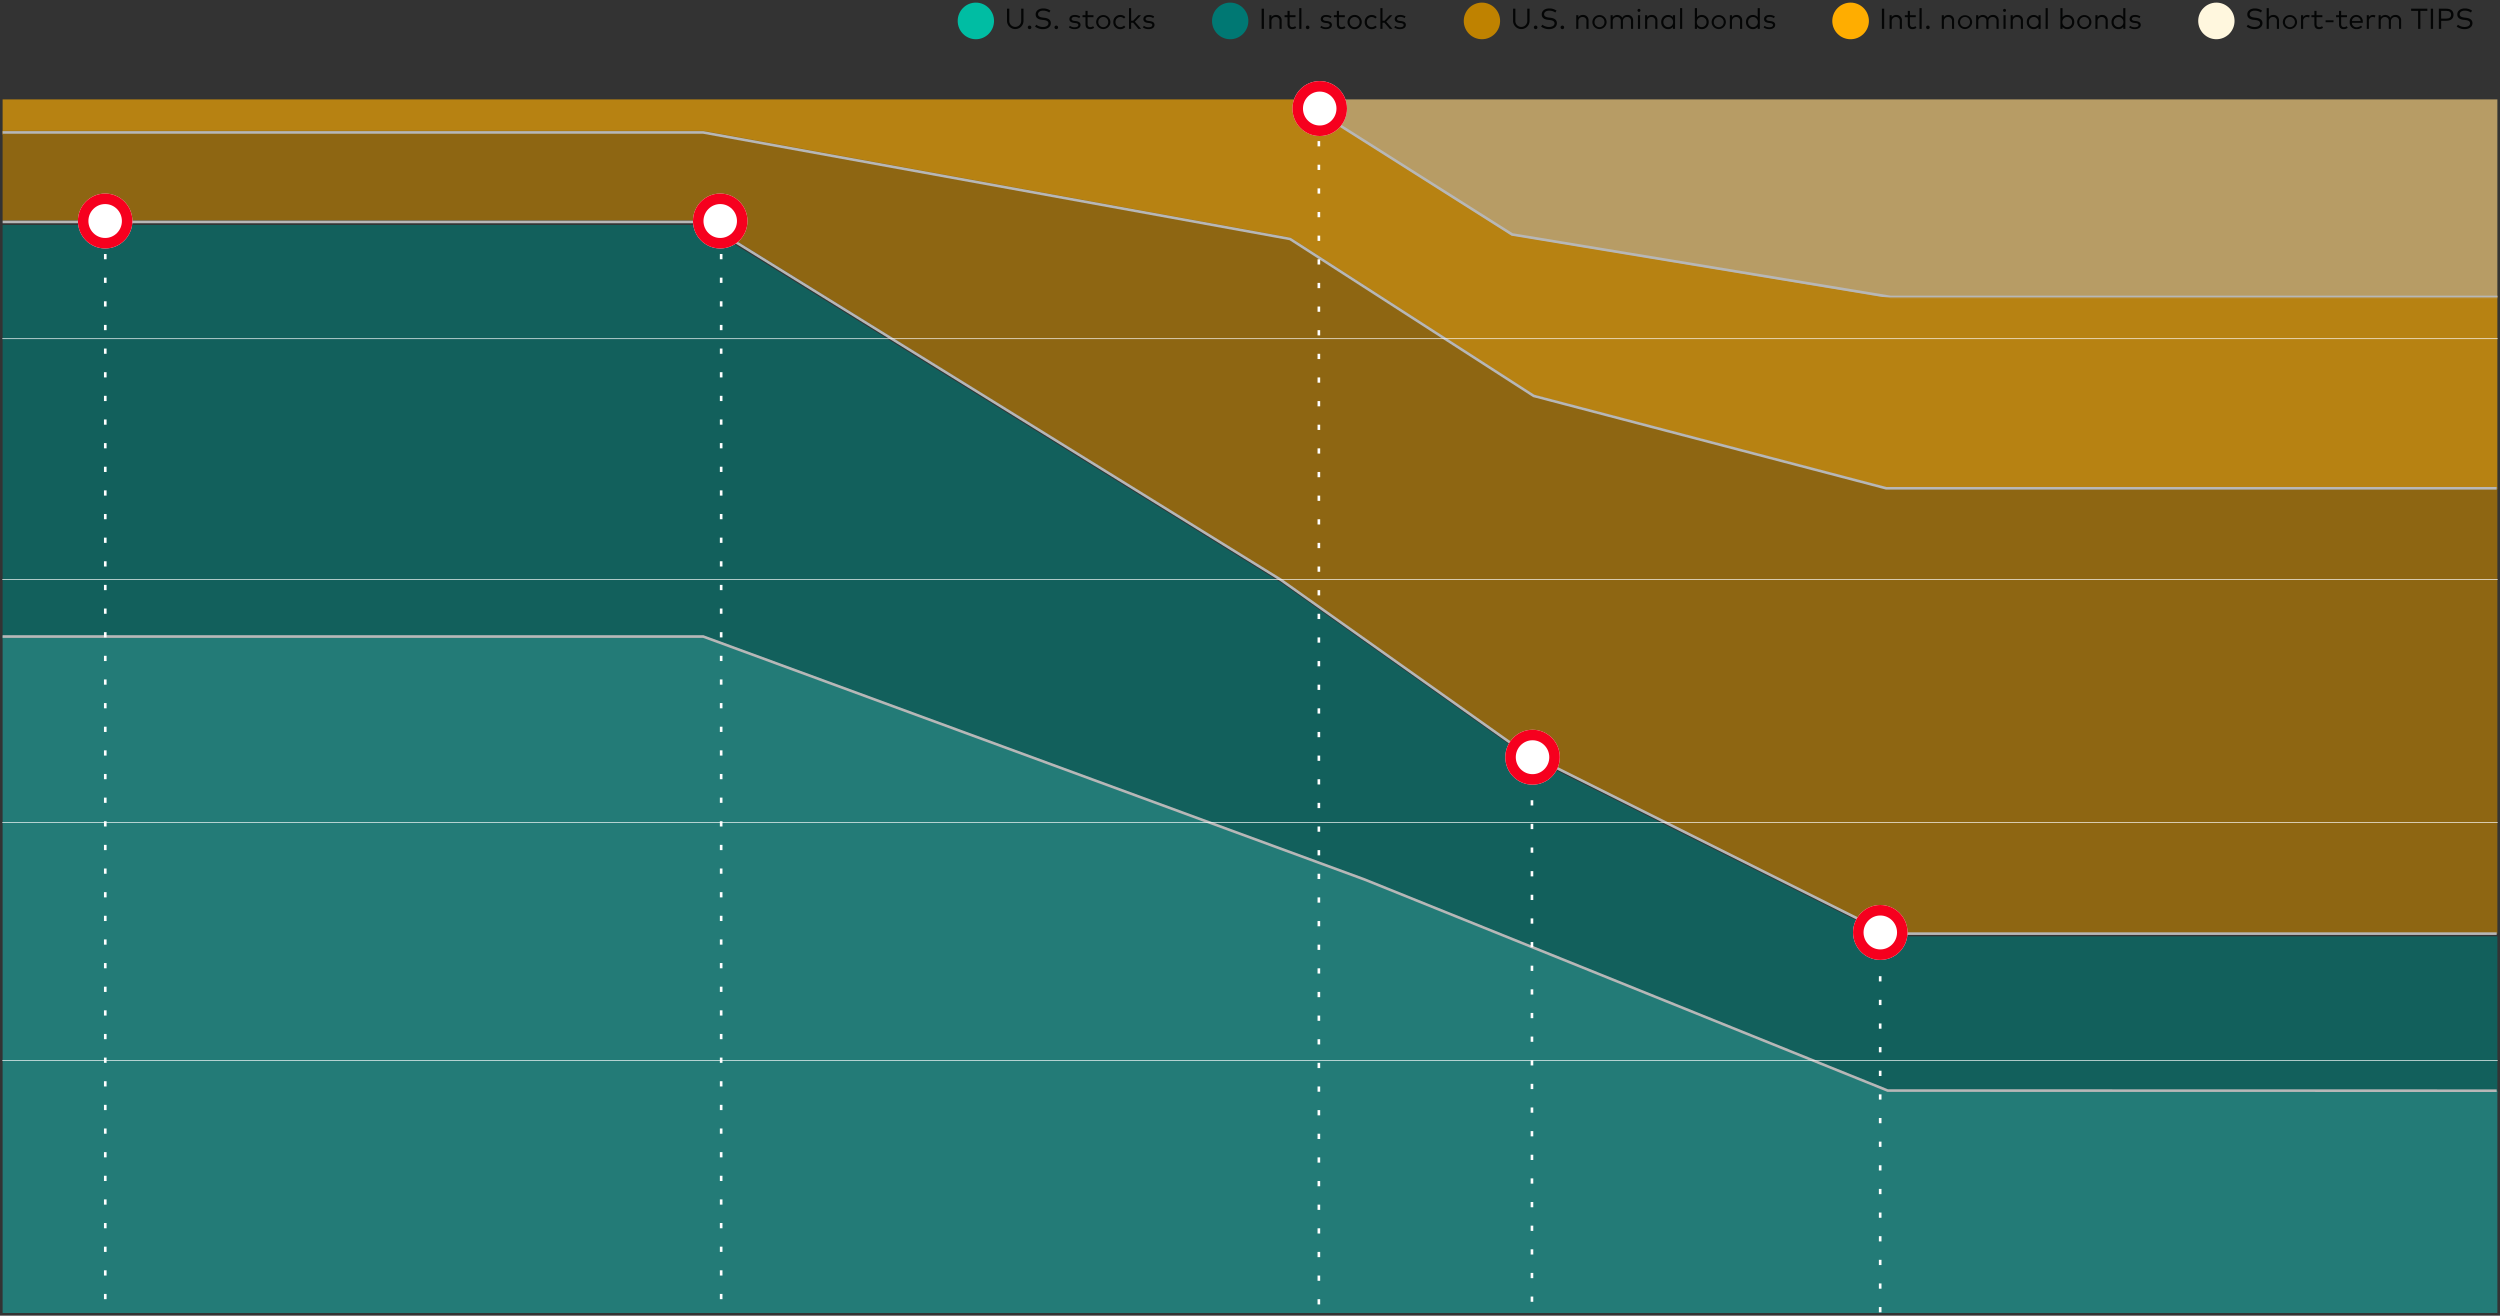
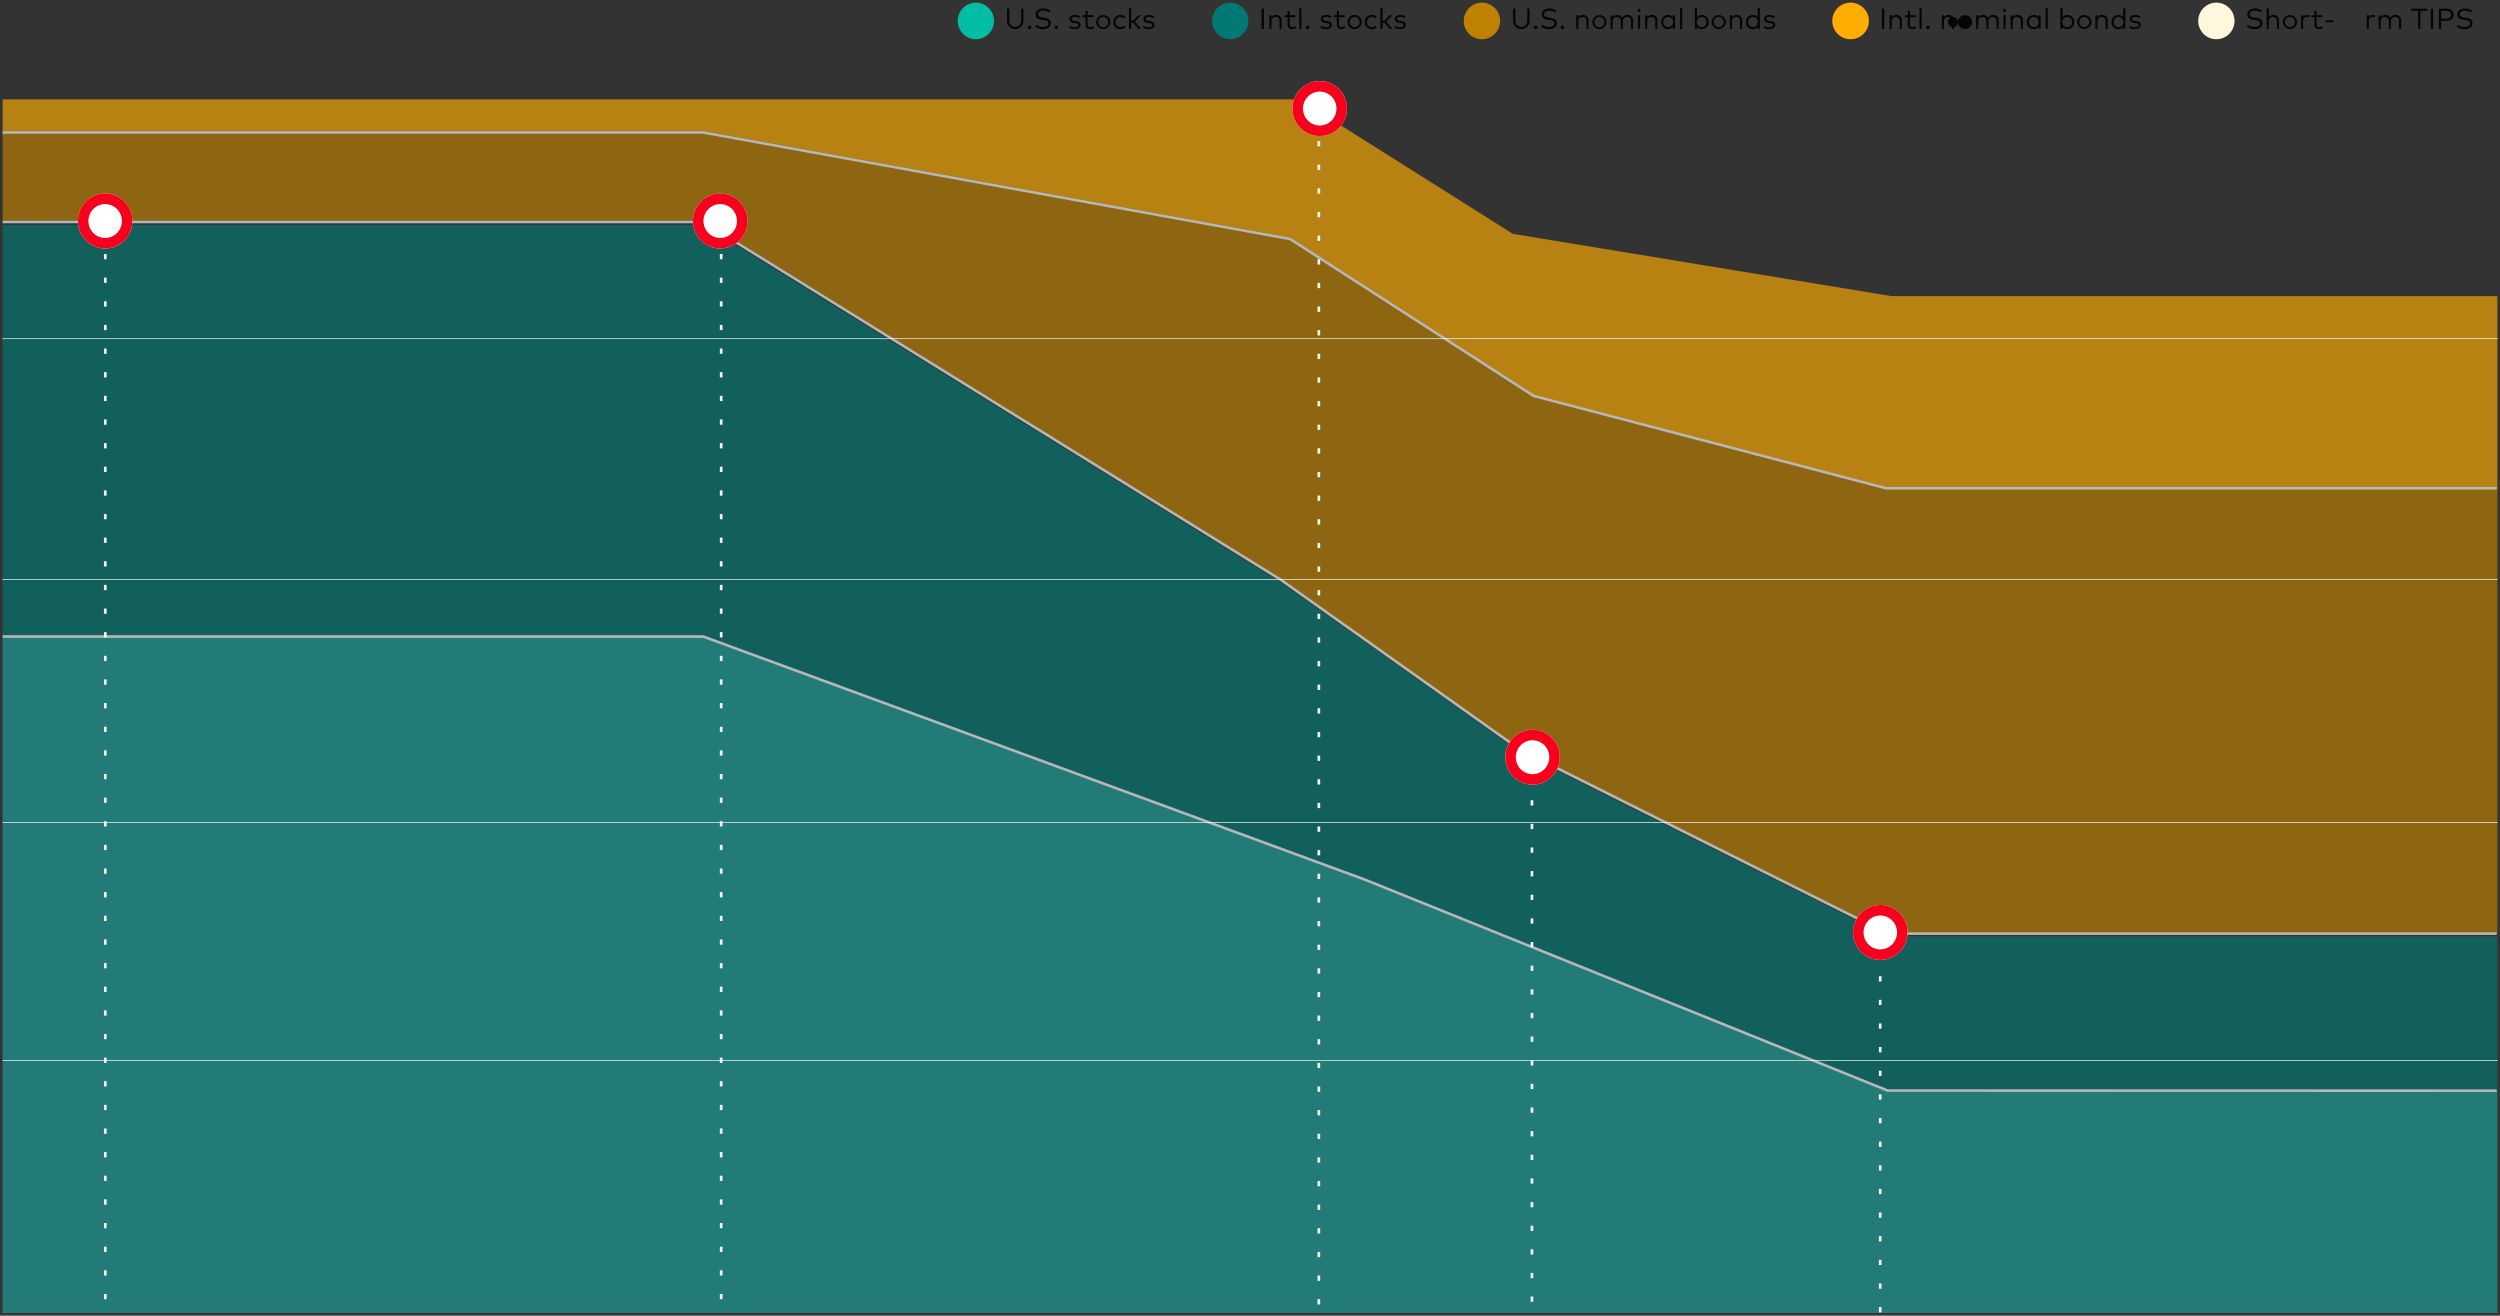
<svg xmlns="http://www.w3.org/2000/svg" id="Layer_1" data-name="Layer 1" viewBox="0 0 952.001 501">
  <rect x="0" y="0" width="952.001" height="501" fill="#333333" stroke="none" />
  <defs>
    <style>.cls-1,.cls-18,.cls-2,.cls-20,.cls-21,.cls-27{fill:none;}.cls-2{clip-rule:evenodd;}.cls-23,.cls-3{isolation:isolate;}.cls-3{opacity:0.648;}.cls-4{clip-path:url(#clip-path);}.cls-5{clip-path:url(#clip-path-2);}.cls-6{clip-path:url(#clip-path-3);}.cls-7{fill:#ffad00;}.cls-8{clip-path:url(#clip-path-4);}.cls-9{fill:#bf8200;}.cls-10{clip-path:url(#clip-path-6);}.cls-11{fill:#007873;}.cls-12{clip-path:url(#clip-path-8);}.cls-13{clip-path:url(#clip-path-9);}.cls-14{fill:#ffd680;}.cls-15{clip-path:url(#clip-path-10);}.cls-16{fill:#1ba39c;}.cls-17{clip-path:url(#clip-path-12);}.cls-18,.cls-20,.cls-21{stroke:#fff;}.cls-18,.cls-20,.cls-21,.cls-27{stroke-miterlimit:10;}.cls-19{clip-path:url(#clip-path-13);}.cls-20,.cls-21{stroke-linecap:square;}.cls-20{stroke-width:0.25px;}.cls-21{stroke-dasharray:1 8;}.cls-22{clip-path:url(#clip-path-14);}.cls-24{clip-path:url(#clip-path-15);}.cls-25{clip-path:url(#clip-path-16);}.cls-26{fill:#fff;}.cls-27{stroke:#f6001e;stroke-width:8px;}.cls-28{clip-path:url(#clip-path-17);}.cls-29{clip-path:url(#clip-path-18);}.cls-30{clip-path:url(#clip-path-19);}.cls-31{clip-path:url(#clip-path-20);}.cls-32{clip-path:url(#clip-path-21);}.cls-33{clip-path:url(#clip-path-22);}.cls-34{clip-path:url(#clip-path-23);}.cls-35{clip-path:url(#clip-path-24);}.cls-36{clip-path:url(#clip-path-25);}.cls-37{clip-path:url(#clip-path-26);}.cls-38{clip-path:url(#clip-path-27);}.cls-39{clip-path:url(#clip-path-28);}.cls-40{clip-path:url(#clip-path-29);}.cls-41{fill:#040505;}.cls-42{clip-path:url(#clip-path-30);}.cls-43{fill:#fff7de;}.cls-44{clip-path:url(#clip-path-31);}.cls-45{clip-path:url(#clip-path-32);}.cls-46{clip-path:url(#clip-path-33);}.cls-47{clip-path:url(#clip-path-34);}.cls-48{clip-path:url(#clip-path-35);}.cls-49{clip-path:url(#clip-path-36);}.cls-50{clip-path:url(#clip-path-37);}.cls-51{clip-path:url(#clip-path-38);}.cls-52{fill:#00bda3;}</style>
    <clipPath id="clip-path" transform="translate(1 0)">
      <rect class="cls-1" y="37" width="950" height="463" />
    </clipPath>
    <clipPath id="clip-path-2" transform="translate(1 0)">
      <polygon class="cls-2" points="0 37.849 0 51.372 266.867 51.372 490.41 91.756 583.2 151.241 717.448 186.255 950 186.255 950 112.755 719.187 112.755 575.088 89.049 493.887 37.849 0 37.849" />
    </clipPath>
    <clipPath id="clip-path-3" transform="translate(1 0)">
      <rect class="cls-1" y="37" width="950.265" height="463" />
    </clipPath>
    <clipPath id="clip-path-4" transform="translate(1 0)">
      <polygon class="cls-2" points="0 49.801 0 83.957 266.867 83.957 486.934 220.582 577.985 285.352 718.028 355.578 950 355.578 950 185.611 717.448 185.611 583.2 150.356 490.41 90.463 266.867 49.801 0 49.801" />
    </clipPath>
    <clipPath id="clip-path-6" transform="translate(1 0)">
      <polygon class="cls-2" points="0 85.657 0 243.469 266.867 243.469 518.878 335.993 718.028 416.29 950 416.335 950 356.555 718.028 356.555 577.985 286.517 486.934 221.917 266.867 85.657 0 85.657" />
    </clipPath>
    <clipPath id="clip-path-8" transform="translate(1 0)">
-       <polygon class="cls-2" points="493.152 37.849 574.483 89.589 718.815 113.546 950 113.546 950 37.849 493.152 37.849" />
-     </clipPath>
+       </clipPath>
    <clipPath id="clip-path-9" transform="translate(1 0)">
      <rect class="cls-1" x="-0.684" y="37" width="950.949" height="463" />
    </clipPath>
    <clipPath id="clip-path-10" transform="translate(1 0)">
      <polygon class="cls-2" points="0 242.032 0 500 950 500 950 415.385 718.028 415.34 518.878 334.816 266.867 242.032 0 242.032" />
    </clipPath>
    <clipPath id="clip-path-12" transform="translate(1 0)">
-       <rect class="cls-1" x="493.554" y="37.849" width="456.446" height="75.253" />
-     </clipPath>
+       </clipPath>
    <clipPath id="clip-path-13" transform="translate(1 0)">
      <rect class="cls-1" y="36" width="950" height="463" />
    </clipPath>
    <clipPath id="clip-path-14" transform="translate(1 0)">
      <ellipse class="cls-1" cx="39.043" cy="84.163" rx="10.377" ry="10.458" />
    </clipPath>
    <clipPath id="clip-path-15" transform="translate(1 0)">
      <rect class="cls-1" x="-11.875" y="33" width="100.938" height="102" />
    </clipPath>
    <clipPath id="clip-path-16" transform="translate(1 0)">
      <rect class="cls-1" x="27.708" y="73" width="21.771" height="22" />
    </clipPath>
    <clipPath id="clip-path-17" transform="translate(1 0)">
      <ellipse class="cls-1" cx="273.262" cy="84.163" rx="10.377" ry="10.458" />
    </clipPath>
    <clipPath id="clip-path-18" transform="translate(1 0)">
      <rect class="cls-1" x="222.656" y="33" width="100.938" height="102" />
    </clipPath>
    <clipPath id="clip-path-19" transform="translate(1 0)">
      <rect class="cls-1" x="262.24" y="73" width="21.771" height="22" />
    </clipPath>
    <clipPath id="clip-path-20" transform="translate(1 0)">
      <ellipse class="cls-1" cx="501.552" cy="41.335" rx="10.377" ry="10.458" />
    </clipPath>
    <clipPath id="clip-path-21" transform="translate(1 0)">
      <rect class="cls-1" x="451.25" y="-10" width="100.938" height="102" />
    </clipPath>
    <clipPath id="clip-path-22" transform="translate(1 0)">
      <rect class="cls-1" x="490.833" y="30" width="21.771" height="22" />
    </clipPath>
    <clipPath id="clip-path-23" transform="translate(1 0)">
      <ellipse class="cls-1" cx="582.59" cy="288.347" rx="10.377" ry="10.458" />
    </clipPath>
    <clipPath id="clip-path-24" transform="translate(1 0)">
      <rect class="cls-1" x="532.396" y="237" width="100.938" height="102" />
    </clipPath>
    <clipPath id="clip-path-25" transform="translate(1 0)">
      <rect class="cls-1" x="571.979" y="277" width="21.771" height="22" />
    </clipPath>
    <clipPath id="clip-path-26" transform="translate(1 0)">
      <ellipse class="cls-1" cx="715.018" cy="355.08" rx="10.377" ry="10.458" />
    </clipPath>
    <clipPath id="clip-path-27" transform="translate(1 0)">
      <rect class="cls-1" x="665" y="304" width="100.938" height="102" />
    </clipPath>
    <clipPath id="clip-path-28" transform="translate(1 0)">
      <rect class="cls-1" x="704.583" y="344" width="21.771" height="22" />
    </clipPath>
    <clipPath id="clip-path-29" transform="translate(1 0)">
      <rect class="cls-1" x="853.869" width="90.921" height="15.936" />
    </clipPath>
    <clipPath id="clip-path-30" transform="translate(1 0)">
      <ellipse class="cls-1" cx="842.998" cy="7.968" rx="6.918" ry="6.972" />
    </clipPath>
    <clipPath id="clip-path-31" transform="translate(1 0)">
      <rect class="cls-1" x="714.524" width="101.791" height="15.936" />
    </clipPath>
    <clipPath id="clip-path-32" transform="translate(1 0)">
      <path class="cls-2" d="M703.653,14.94a6.972,6.972,0,1,0-6.918-6.972A6.945,6.945,0,0,0,703.653,14.94Z" />
    </clipPath>
    <clipPath id="clip-path-33" transform="translate(1 0)">
      <rect class="cls-1" x="574.19" width="101.791" height="15.936" />
    </clipPath>
    <clipPath id="clip-path-34" transform="translate(1 0)">
      <ellipse class="cls-1" cx="563.319" cy="7.968" rx="6.918" ry="6.972" />
    </clipPath>
    <clipPath id="clip-path-35" transform="translate(1 0)">
      <rect class="cls-1" x="478.328" width="69.179" height="15.936" />
    </clipPath>
    <clipPath id="clip-path-36" transform="translate(1 0)">
      <ellipse class="cls-1" cx="467.457" cy="7.968" rx="6.918" ry="6.972" />
    </clipPath>
    <clipPath id="clip-path-37" transform="translate(1 0)">
      <rect class="cls-1" x="381.478" width="69.179" height="15.936" />
    </clipPath>
    <clipPath id="clip-path-38" transform="translate(1 0)">
      <ellipse class="cls-1" cx="370.607" cy="7.968" rx="6.918" ry="6.972" />
    </clipPath>
  </defs>
  <g class="cls-3">
    <g class="cls-4">
      <g class="cls-5">
        <g class="cls-6">
          <rect class="cls-7" y="36.849" width="952.001" height="150.406" />
        </g>
      </g>
      <g class="cls-8">
        <g class="cls-6">
          <rect class="cls-9" y="48.801" width="952.001" height="307.777" />
        </g>
      </g>
      <g class="cls-10">
        <g class="cls-6">
          <rect class="cls-11" y="84.657" width="952.001" height="332.677" />
        </g>
      </g>
      <g class="cls-12">
        <g class="cls-13">
          <rect class="cls-14" x="493.151" y="36.849" width="458.85" height="77.697" />
        </g>
      </g>
      <g class="cls-15">
        <g class="cls-6">
          <rect class="cls-16" y="241.032" width="952.001" height="259.968" />
        </g>
      </g>
      <g class="cls-17">
        <polyline class="cls-18" points="494.554 37.849 575.814 89.284 720.019 113.102 951.001 113.102" />
      </g>
      <g class="cls-19">
        <polyline class="cls-18" points="950.735 185.942 718.249 185.942 584.038 150.764 491.273 91.006 267.793 50.434 1 50.434" />
        <polyline class="cls-18" points="950.735 355.529 718.829 355.529 578.824 285.46 487.798 220.833 267.793 84.514 1 84.514" />
        <polyline class="cls-18" points="950.735 415.335 718.829 415.288 519.733 334.957 267.793 242.393 1 242.393" />
      </g>
    </g>
  </g>
  <line class="cls-20" x1="1" y1="403.885" x2="951" y2="403.885" />
  <line class="cls-20" x1="1" y1="313.247" x2="951" y2="313.247" />
  <line class="cls-20" x1="1" y1="220.618" x2="951" y2="220.618" />
  <line class="cls-20" x1="1" y1="128.984" x2="951" y2="128.984" />
  <line class="cls-21" x1="40.089" y1="494.228" x2="40.089" y2="86" />
  <line class="cls-21" x1="274.62" y1="494.227" x2="274.62" y2="82.773" />
  <line class="cls-21" x1="502.224" y1="496.227" x2="502.224" y2="38" />
  <line class="cls-21" x1="583.37" y1="495.227" x2="583.37" y2="288" />
  <line class="cls-21" x1="715.974" y1="499.233" x2="715.974" y2="356" />
  <g class="cls-22">
    <g class="cls-23">
      <g class="cls-24">
        <g class="cls-25">
          <rect class="cls-26" x="27.719" y="72" width="23.75" height="24" />
          <ellipse class="cls-27" cx="40.043" cy="84.163" rx="10.377" ry="10.458" />
        </g>
      </g>
    </g>
  </g>
  <g class="cls-28">
    <g class="cls-23">
      <g class="cls-29">
        <g class="cls-30">
          <rect class="cls-26" x="262.25" y="72" width="23.75" height="24" />
          <ellipse class="cls-27" cx="274.263" cy="84.163" rx="10.377" ry="10.458" />
        </g>
      </g>
    </g>
  </g>
  <g class="cls-31">
    <g class="cls-23">
      <g class="cls-32">
        <g class="cls-33">
          <rect class="cls-26" x="490.844" y="29" width="23.75" height="24" />
          <ellipse class="cls-27" cx="502.552" cy="41.335" rx="10.377" ry="10.458" />
        </g>
      </g>
    </g>
  </g>
  <g class="cls-34">
    <g class="cls-23">
      <g class="cls-35">
        <g class="cls-36">
          <rect class="cls-26" x="571.99" y="276" width="23.75" height="24" />
          <ellipse class="cls-27" cx="583.59" cy="288.347" rx="10.377" ry="10.458" />
        </g>
      </g>
    </g>
  </g>
  <g class="cls-37">
    <g class="cls-23">
      <g class="cls-38">
        <g class="cls-39">
          <rect class="cls-26" x="704.594" y="343" width="23.75" height="24" />
          <ellipse class="cls-27" cx="716.018" cy="355.08" rx="10.377" ry="10.458" />
        </g>
      </g>
    </g>
  </g>
  <g class="cls-40">
    <path class="cls-41" d="M854.528,10.116l.48-.7a4.157,4.157,0,0,0,2.511.857c1.182,0,2.114-.484,2.114-1.4,0-.747-.638-1.121-1.847-1.258l-.768-.088c-1.3-.148-2.25-.758-2.25-2.033,0-1.461,1.291-2.279,2.887-2.279a4.61,4.61,0,0,1,2.741.84l-.448.714a4,4,0,0,0-2.3-.719c-1.149,0-1.971.521-1.971,1.39,0,.713.572,1.1,1.76,1.247l.724.088c1.258.153,2.38.691,2.38,2.021,0,1.521-1.372,2.312-3.018,2.312A4.969,4.969,0,0,1,854.528,10.116Z" transform="translate(1 0)" />
    <path class="cls-41" d="M862.148,11V3.09h.818V6.523a2.053,2.053,0,0,1,1.726-.83,2.006,2.006,0,0,1,2.153,2.082V11h-.813V8.045a1.4,1.4,0,0,0-1.486-1.571,1.524,1.524,0,0,0-1.58,1.592V11Z" transform="translate(1 0)" />
    <path class="cls-41" d="M868.293,8.4a2.716,2.716,0,0,1,5.431,0,2.716,2.716,0,0,1-5.431,0Zm4.6,0a1.886,1.886,0,1,0-3.77,0,1.886,1.886,0,1,0,3.77,0Z" transform="translate(1 0)" />
    <path class="cls-41" d="M875.232,11V5.8h.807v.73a1.8,1.8,0,0,1,1.53-.835,2.213,2.213,0,0,1,.949.176l-.2.808a1.966,1.966,0,0,0-.893-.209,1.439,1.439,0,0,0-1.384,1.621V11Z" transform="translate(1 0)" />
    <path class="cls-41" d="M880.321,9.182V6.54h-1.127V5.8h1.127V4.145h.812V5.8h2.228V6.54h-2.228V9.165c0,.814.426,1.17,1.024,1.17a1.866,1.866,0,0,0,1.084-.368l.382.621a2.477,2.477,0,0,1-1.531.516C880.98,11.1,880.321,10.489,880.321,9.182Z" transform="translate(1 0)" />
    <path class="cls-41" d="M884.583,8.468V7.721h3.028v.747Z" transform="translate(1 0)" />
-     <path class="cls-41" d="M889.7,9.182V6.54h-1.127V5.8H889.7V4.145h.812V5.8h2.228V6.54h-2.228V9.165c0,.814.425,1.17,1.024,1.17a1.866,1.866,0,0,0,1.084-.368l.382.621a2.479,2.479,0,0,1-1.531.516C890.363,11.1,889.7,10.489,889.7,9.182Z" transform="translate(1 0)" />
-     <path class="cls-41" d="M893.77,8.4a2.544,2.544,0,0,1,2.559-2.709,2.477,2.477,0,0,1,2.425,2.687,2.751,2.751,0,0,1-.017.308H894.6a1.759,1.759,0,0,0,1.825,1.7,2.379,2.379,0,0,0,1.634-.654l.435.561a2.881,2.881,0,0,1-2.119.812A2.538,2.538,0,0,1,893.77,8.4Zm4.156-.38a1.621,1.621,0,0,0-1.613-1.6,1.688,1.688,0,0,0-1.7,1.6Z" transform="translate(1 0)" />
    <path class="cls-41" d="M900.263,11V5.8h.806v.73a1.8,1.8,0,0,1,1.531-.835,2.206,2.206,0,0,1,.948.176l-.2.808a1.97,1.97,0,0,0-.894-.209,1.439,1.439,0,0,0-1.384,1.621V11Z" transform="translate(1 0)" />
    <path class="cls-41" d="M904.78,11V5.8h.807V6.54a2.233,2.233,0,0,1,3.671.247A2.1,2.1,0,0,1,911.2,5.693a2.007,2.007,0,0,1,2.157,2.082V11h-.811V8.045a1.4,1.4,0,0,0-1.493-1.571,1.523,1.523,0,0,0-1.579,1.592V11h-.813V8.045a1.4,1.4,0,0,0-1.486-1.571,1.524,1.524,0,0,0-1.58,1.592V11Z" transform="translate(1 0)" />
    <path class="cls-41" d="M919.809,11V4.145h-2.648V3.31h6.167v.835h-2.647V11Z" transform="translate(1 0)" />
    <path class="cls-41" d="M924.641,11V3.31h.877V11Z" transform="translate(1 0)" />
    <path class="cls-41" d="M927.716,11V3.31H930.6c1.71,0,2.7.862,2.7,2.3s-.986,2.3-2.7,2.3h-2V11Zm.877-3.922h1.977c1.177,0,1.814-.489,1.814-1.467s-.637-1.466-1.814-1.466h-1.977Z" transform="translate(1 0)" />
    <path class="cls-41" d="M934.5,10.116l.479-.7a4.162,4.162,0,0,0,2.511.857c1.183,0,2.114-.484,2.114-1.4,0-.747-.637-1.121-1.846-1.258l-.769-.088c-1.3-.148-2.25-.758-2.25-2.033,0-1.461,1.291-2.279,2.888-2.279a4.6,4.6,0,0,1,2.74.84l-.447.714a4,4,0,0,0-2.3-.719c-1.149,0-1.972.521-1.972,1.39,0,.713.573,1.1,1.76,1.247l.725.088c1.258.153,2.38.691,2.38,2.021,0,1.521-1.372,2.312-3.018,2.312A4.969,4.969,0,0,1,934.5,10.116Z" transform="translate(1 0)" />
  </g>
  <g class="cls-42">
    <rect class="cls-43" x="836.091" width="15.815" height="15.94" />
  </g>
  <g class="cls-44">
    <path class="cls-41" d="M715.624,11V3.31h.877V11Z" transform="translate(1 0)" />
    <path class="cls-41" d="M718.552,11V5.8h.806V6.54a2.033,2.033,0,0,1,1.738-.847,2.006,2.006,0,0,1,2.152,2.082V11h-.812V8.045a1.4,1.4,0,0,0-1.487-1.571,1.524,1.524,0,0,0-1.58,1.592V11Z" transform="translate(1 0)" />
    <path class="cls-41" d="M725.485,9.182V6.54h-1.127V5.8h1.127V4.145h.812V5.8h2.228V6.54H726.3V9.165c0,.814.426,1.17,1.024,1.17a1.866,1.866,0,0,0,1.084-.368l.382.621a2.477,2.477,0,0,1-1.531.516C726.145,11.1,725.485,10.489,725.485,9.182Z" transform="translate(1 0)" />
    <path class="cls-41" d="M729.954,11V3.09h.817V11Z" transform="translate(1 0)" />
    <path class="cls-41" d="M732.468,10.412a.681.681,0,1,1,.68.692A.7.7,0,0,1,732.468,10.412Z" transform="translate(1 0)" />
    <path class="cls-41" d="M738.428,11V5.8h.806V6.54a2.033,2.033,0,0,1,1.738-.847,2.006,2.006,0,0,1,2.152,2.082V11h-.812V8.045a1.4,1.4,0,0,0-1.487-1.571,1.524,1.524,0,0,0-1.58,1.592V11Z" transform="translate(1 0)" />
-     <path class="cls-41" d="M744.573,8.4A2.716,2.716,0,0,1,750,8.4a2.716,2.716,0,0,1-5.431,0Zm4.6,0a1.886,1.886,0,1,0-3.77,0,1.886,1.886,0,1,0,3.77,0Z" transform="translate(1 0)" />
+     <path class="cls-41" d="M744.573,8.4A2.716,2.716,0,0,1,750,8.4a2.716,2.716,0,0,1-5.431,0Za1.886,1.886,0,1,0-3.77,0,1.886,1.886,0,1,0,3.77,0Z" transform="translate(1 0)" />
    <path class="cls-41" d="M751.512,11V5.8h.806V6.54a2.233,2.233,0,0,1,3.671.247,2.1,2.1,0,0,1,1.946-1.094,2.007,2.007,0,0,1,2.157,2.082V11h-.812V8.045a1.4,1.4,0,0,0-1.493-1.571,1.524,1.524,0,0,0-1.579,1.592V11H755.4V8.045a1.4,1.4,0,0,0-1.487-1.571,1.524,1.524,0,0,0-1.58,1.592V11Z" transform="translate(1 0)" />
    <path class="cls-41" d="M761.766,3.952a.566.566,0,0,1,.572-.582.58.58,0,0,1,0,1.159A.561.561,0,0,1,761.766,3.952ZM761.929,11V5.8h.817V11Z" transform="translate(1 0)" />
    <path class="cls-41" d="M764.65,11V5.8h.807V6.54a2.031,2.031,0,0,1,1.737-.847,2.006,2.006,0,0,1,2.153,2.082V11h-.813V8.045a1.4,1.4,0,0,0-1.486-1.571,1.524,1.524,0,0,0-1.58,1.592V11Z" transform="translate(1 0)" />
    <path class="cls-41" d="M770.8,8.4a2.584,2.584,0,0,1,2.576-2.7,2.287,2.287,0,0,1,1.885.879V5.8h.811V11h-.811v-.774a2.273,2.273,0,0,1-1.885.878A2.585,2.585,0,0,1,770.8,8.4Zm4.51,0a1.844,1.844,0,1,0-3.683,0,1.844,1.844,0,1,0,3.683,0Z" transform="translate(1 0)" />
    <path class="cls-41" d="M777.969,11V3.09h.817V11Z" transform="translate(1 0)" />
    <path class="cls-41" d="M784.414,10.231V11H783.6V3.09h.817V6.567a2.272,2.272,0,0,1,1.879-.874,2.585,2.585,0,0,1,2.577,2.7,2.586,2.586,0,0,1-2.577,2.708A2.271,2.271,0,0,1,784.414,10.231ZM788.036,8.4a1.841,1.841,0,1,0-3.677,0,1.841,1.841,0,1,0,3.677,0Z" transform="translate(1 0)" />
    <path class="cls-41" d="M789.986,8.4a2.716,2.716,0,0,1,5.431,0,2.716,2.716,0,0,1-5.431,0Zm4.6,0a1.886,1.886,0,1,0-3.77,0,1.886,1.886,0,1,0,3.77,0Z" transform="translate(1 0)" />
    <path class="cls-41" d="M796.925,11V5.8h.806V6.54a2.033,2.033,0,0,1,1.738-.847,2.006,2.006,0,0,1,2.152,2.082V11h-.812V8.045a1.4,1.4,0,0,0-1.487-1.571,1.524,1.524,0,0,0-1.58,1.592V11Z" transform="translate(1 0)" />
    <path class="cls-41" d="M803.07,8.4a2.584,2.584,0,0,1,2.576-2.7,2.287,2.287,0,0,1,1.885.879V3.09h.812V11h-.812v-.774a2.273,2.273,0,0,1-1.885.878A2.585,2.585,0,0,1,803.07,8.4Zm4.51,0a1.844,1.844,0,1,0-3.683,0,1.844,1.844,0,1,0,3.683,0Z" transform="translate(1 0)" />
    <path class="cls-41" d="M809.77,10.434l.376-.615a2.7,2.7,0,0,0,1.786.566c.872,0,1.422-.291,1.422-.841,0-.417-.349-.67-1.079-.758l-.616-.071c-1.16-.143-1.7-.665-1.7-1.44,0-.983.822-1.576,2.059-1.576a3.755,3.755,0,0,1,2.048.566l-.354.637a3.2,3.2,0,0,0-1.688-.489c-.736,0-1.221.314-1.221.818,0,.435.376.649,1.052.731l.609.077c1.1.143,1.732.6,1.732,1.45,0,.989-.881,1.61-2.271,1.61A3.6,3.6,0,0,1,809.77,10.434Z" transform="translate(1 0)" />
  </g>
  <g class="cls-45">
    <rect class="cls-7" x="696.746" width="15.815" height="15.94" />
  </g>
  <g class="cls-46">
    <path class="cls-41" d="M575.181,7.99V3.31h.872V7.924a2.267,2.267,0,1,0,4.532,0V3.31h.877V7.99a3.141,3.141,0,0,1-6.281,0Z" transform="translate(1 0)" />
    <path class="cls-41" d="M583.094,10.412a.681.681,0,1,1,.68.692A.7.7,0,0,1,583.094,10.412Z" transform="translate(1 0)" />
    <path class="cls-41" d="M585.854,10.116l.479-.7a4.159,4.159,0,0,0,2.511.857c1.182,0,2.114-.484,2.114-1.4,0-.747-.638-1.121-1.847-1.258l-.768-.088c-1.3-.148-2.25-.758-2.25-2.033,0-1.461,1.291-2.279,2.887-2.279a4.605,4.605,0,0,1,2.741.84l-.448.714a4,4,0,0,0-2.3-.719c-1.15,0-1.972.521-1.972,1.39,0,.713.572,1.1,1.76,1.247l.724.088c1.258.153,2.38.691,2.38,2.021,0,1.521-1.372,2.312-3.017,2.312A4.965,4.965,0,0,1,585.854,10.116Z" transform="translate(1 0)" />
    <path class="cls-41" d="M593.267,10.412a.681.681,0,1,1,.68.692A.7.7,0,0,1,593.267,10.412Z" transform="translate(1 0)" />
    <path class="cls-41" d="M599.227,11V5.8h.806V6.54a2.033,2.033,0,0,1,1.738-.847,2.006,2.006,0,0,1,2.152,2.082V11h-.813V8.045a1.4,1.4,0,0,0-1.486-1.571,1.524,1.524,0,0,0-1.58,1.592V11Z" transform="translate(1 0)" />
    <path class="cls-41" d="M605.371,8.4a2.716,2.716,0,0,1,5.431,0,2.716,2.716,0,0,1-5.431,0Zm4.6,0a1.886,1.886,0,1,0-3.77,0,1.886,1.886,0,1,0,3.77,0Z" transform="translate(1 0)" />
    <path class="cls-41" d="M612.311,11V5.8h.806V6.54a2.233,2.233,0,0,1,3.671.247,2.1,2.1,0,0,1,1.945-1.094,2.007,2.007,0,0,1,2.158,2.082V11h-.812V8.045a1.4,1.4,0,0,0-1.493-1.571,1.524,1.524,0,0,0-1.579,1.592V11h-.813V8.045a1.4,1.4,0,0,0-1.486-1.571,1.524,1.524,0,0,0-1.58,1.592V11Z" transform="translate(1 0)" />
    <path class="cls-41" d="M622.564,3.952a.566.566,0,0,1,.573-.582.58.58,0,0,1,0,1.159A.562.562,0,0,1,622.564,3.952ZM622.728,11V5.8h.817V11Z" transform="translate(1 0)" />
    <path class="cls-41" d="M625.449,11V5.8h.807V6.54a2.031,2.031,0,0,1,1.737-.847,2.006,2.006,0,0,1,2.153,2.082V11h-.813V8.045a1.4,1.4,0,0,0-1.486-1.571,1.524,1.524,0,0,0-1.58,1.592V11Z" transform="translate(1 0)" />
    <path class="cls-41" d="M631.594,8.4a2.584,2.584,0,0,1,2.576-2.7,2.288,2.288,0,0,1,1.885.879V5.8h.811V11h-.811v-.774a2.274,2.274,0,0,1-1.885.878A2.585,2.585,0,0,1,631.594,8.4Zm4.51,0a1.844,1.844,0,1,0-3.683,0,1.844,1.844,0,1,0,3.683,0Z" transform="translate(1 0)" />
    <path class="cls-41" d="M638.767,11V3.09h.817V11Z" transform="translate(1 0)" />
    <path class="cls-41" d="M645.212,10.231V11H644.4V3.09h.817V6.567a2.272,2.272,0,0,1,1.879-.874,2.585,2.585,0,0,1,2.577,2.7,2.586,2.586,0,0,1-2.577,2.708A2.271,2.271,0,0,1,645.212,10.231ZM648.834,8.4a1.841,1.841,0,1,0-3.677,0,1.841,1.841,0,1,0,3.677,0Z" transform="translate(1 0)" />
    <path class="cls-41" d="M650.784,8.4a2.716,2.716,0,0,1,5.431,0,2.716,2.716,0,0,1-5.431,0Zm4.6,0a1.886,1.886,0,1,0-3.77,0,1.886,1.886,0,1,0,3.77,0Z" transform="translate(1 0)" />
    <path class="cls-41" d="M657.724,11V5.8h.806V6.54a2.033,2.033,0,0,1,1.738-.847,2.006,2.006,0,0,1,2.152,2.082V11h-.813V8.045a1.4,1.4,0,0,0-1.486-1.571,1.524,1.524,0,0,0-1.58,1.592V11Z" transform="translate(1 0)" />
    <path class="cls-41" d="M663.868,8.4a2.584,2.584,0,0,1,2.576-2.7,2.287,2.287,0,0,1,1.885.879V3.09h.812V11h-.812v-.774a2.273,2.273,0,0,1-1.885.878A2.585,2.585,0,0,1,663.868,8.4Zm4.51,0a1.844,1.844,0,1,0-3.683,0,1.844,1.844,0,1,0,3.683,0Z" transform="translate(1 0)" />
    <path class="cls-41" d="M670.568,10.434l.376-.615a2.7,2.7,0,0,0,1.786.566c.873,0,1.422-.291,1.422-.841,0-.417-.348-.67-1.078-.758l-.616-.071c-1.16-.143-1.7-.665-1.7-1.44,0-.983.822-1.576,2.058-1.576a3.75,3.75,0,0,1,2.048.566l-.353.637a3.2,3.2,0,0,0-1.689-.489c-.735,0-1.22.314-1.22.818,0,.435.376.649,1.051.731l.61.077c1.1.143,1.732.6,1.732,1.45,0,.989-.882,1.61-2.271,1.61A3.6,3.6,0,0,1,670.568,10.434Z" transform="translate(1 0)" />
  </g>
  <g class="cls-47">
    <rect class="cls-9" x="556.412" width="15.815" height="15.94" />
  </g>
  <g class="cls-48">
    <path class="cls-41" d="M479.428,11V3.31h.877V11Z" transform="translate(1 0)" />
    <path class="cls-41" d="M482.355,11V5.8h.807V6.54a2.032,2.032,0,0,1,1.737-.847,2.006,2.006,0,0,1,2.153,2.082V11h-.813V8.045a1.4,1.4,0,0,0-1.486-1.571,1.524,1.524,0,0,0-1.58,1.592V11Z" transform="translate(1 0)" />
    <path class="cls-41" d="M489.289,9.182V6.54h-1.127V5.8h1.127V4.145h.812V5.8h2.228V6.54H490.1V9.165c0,.814.425,1.17,1.024,1.17a1.868,1.868,0,0,0,1.084-.368l.382.621a2.479,2.479,0,0,1-1.531.516C489.948,11.1,489.289,10.489,489.289,9.182Z" transform="translate(1 0)" />
    <path class="cls-41" d="M493.758,11V3.09h.817V11Z" transform="translate(1 0)" />
    <path class="cls-41" d="M496.271,10.412a.682.682,0,1,1,.681.692A.7.7,0,0,1,496.271,10.412Z" transform="translate(1 0)" />
    <path class="cls-41" d="M501.758,10.434l.376-.615a2.7,2.7,0,0,0,1.786.566c.872,0,1.422-.291,1.422-.841,0-.417-.349-.67-1.078-.758l-.617-.071c-1.16-.143-1.7-.665-1.7-1.44,0-.983.823-1.576,2.059-1.576a3.753,3.753,0,0,1,2.048.566L505.7,6.9a3.2,3.2,0,0,0-1.688-.489c-.736,0-1.221.314-1.221.818,0,.435.376.649,1.052.731l.609.077c1.1.143,1.733.6,1.733,1.45,0,.989-.882,1.61-2.272,1.61A3.6,3.6,0,0,1,501.758,10.434Z" transform="translate(1 0)" />
    <path class="cls-41" d="M508.066,9.182V6.54h-1.127V5.8h1.127V4.145h.812V5.8h2.228V6.54h-2.228V9.165c0,.814.426,1.17,1.024,1.17a1.864,1.864,0,0,0,1.084-.368l.382.621a2.477,2.477,0,0,1-1.531.516C508.726,11.1,508.066,10.489,508.066,9.182Z" transform="translate(1 0)" />
    <path class="cls-41" d="M512.132,8.4a2.715,2.715,0,0,1,5.43,0,2.715,2.715,0,0,1-5.43,0Zm4.6,0a1.886,1.886,0,1,0-3.77,0,1.886,1.886,0,1,0,3.77,0Z" transform="translate(1 0)" />
    <path class="cls-41" d="M518.68,8.4a2.592,2.592,0,0,1,2.669-2.7,2.486,2.486,0,0,1,1.912.819l-.524.555a1.958,1.958,0,0,0-1.41-.6,1.828,1.828,0,0,0-1.82,1.933,1.83,1.83,0,0,0,1.82,1.939,2.055,2.055,0,0,0,1.427-.609l.507.56a2.494,2.494,0,0,1-1.912.818A2.593,2.593,0,0,1,518.68,8.4Z" transform="translate(1 0)" />
    <path class="cls-41" d="M524.645,11V3.09h.817V7.907h.746L528.2,5.8h1.019l-2.342,2.45L529.253,11h-1.029L526.2,8.654h-.741V11Z" transform="translate(1 0)" />
    <path class="cls-41" d="M529.929,10.434l.376-.615a2.7,2.7,0,0,0,1.786.566c.872,0,1.422-.291,1.422-.841,0-.417-.349-.67-1.078-.758l-.617-.071c-1.16-.143-1.7-.665-1.7-1.44,0-.983.823-1.576,2.059-1.576a3.753,3.753,0,0,1,2.048.566l-.354.637a3.2,3.2,0,0,0-1.688-.489c-.736,0-1.221.314-1.221.818,0,.435.376.649,1.052.731l.609.077c1.1.143,1.733.6,1.733,1.45,0,.989-.882,1.61-2.272,1.61A3.6,3.6,0,0,1,529.929,10.434Z" transform="translate(1 0)" />
  </g>
  <g class="cls-49">
    <rect class="cls-11" x="460.55" width="15.815" height="15.94" />
  </g>
  <g class="cls-50">
    <path class="cls-41" d="M382.469,7.99V3.31h.871V7.924a2.267,2.267,0,1,0,4.533,0V3.31h.877V7.99a3.141,3.141,0,0,1-6.281,0Z" transform="translate(1 0)" />
    <path class="cls-41" d="M390.382,10.412a.681.681,0,1,1,.681.692A.7.7,0,0,1,390.382,10.412Z" transform="translate(1 0)" />
    <path class="cls-41" d="M393.142,10.116l.479-.7a4.159,4.159,0,0,0,2.511.857c1.182,0,2.114-.484,2.114-1.4,0-.747-.638-1.121-1.847-1.258l-.768-.088c-1.3-.148-2.25-.758-2.25-2.033,0-1.461,1.291-2.279,2.888-2.279a4.6,4.6,0,0,1,2.739.84l-.446.714a4.007,4.007,0,0,0-2.3-.719c-1.15,0-1.972.521-1.972,1.39,0,.713.572,1.1,1.759,1.247l.725.088c1.258.153,2.38.691,2.38,2.021,0,1.521-1.372,2.312-3.017,2.312A4.967,4.967,0,0,1,393.142,10.116Z" transform="translate(1 0)" />
    <path class="cls-41" d="M400.554,10.412a.681.681,0,1,1,.681.692A.7.7,0,0,1,400.554,10.412Z" transform="translate(1 0)" />
    <path class="cls-41" d="M406.041,10.434l.376-.615a2.7,2.7,0,0,0,1.786.566c.872,0,1.422-.291,1.422-.841,0-.417-.349-.67-1.079-.758l-.615-.071c-1.16-.143-1.7-.665-1.7-1.44,0-.983.822-1.576,2.059-1.576a3.755,3.755,0,0,1,2.048.566l-.354.637a3.2,3.2,0,0,0-1.689-.489c-.735,0-1.22.314-1.22.818,0,.435.376.649,1.051.731l.61.077c1.1.143,1.733.6,1.733,1.45,0,.989-.883,1.61-2.272,1.61A3.594,3.594,0,0,1,406.041,10.434Z" transform="translate(1 0)" />
    <path class="cls-41" d="M412.35,9.182V6.54h-1.128V5.8h1.128V4.145h.811V5.8h2.228V6.54h-2.228V9.165c0,.814.425,1.17,1.024,1.17a1.864,1.864,0,0,0,1.084-.368l.381.621a2.472,2.472,0,0,1-1.53.516C413.009,11.1,412.35,10.489,412.35,9.182Z" transform="translate(1 0)" />
    <path class="cls-41" d="M416.414,8.4a2.716,2.716,0,0,1,5.431,0,2.716,2.716,0,0,1-5.431,0Zm4.6,0a1.886,1.886,0,1,0-3.77,0,1.886,1.886,0,1,0,3.77,0Z" transform="translate(1 0)" />
    <path class="cls-41" d="M422.961,8.4a2.592,2.592,0,0,1,2.67-2.7,2.485,2.485,0,0,1,1.912.819l-.523.555a1.962,1.962,0,0,0-1.411-.6A1.827,1.827,0,0,0,423.79,8.4a1.83,1.83,0,0,0,1.819,1.939,2.055,2.055,0,0,0,1.427-.609l.507.56a2.493,2.493,0,0,1-1.912.818A2.593,2.593,0,0,1,422.961,8.4Z" transform="translate(1 0)" />
    <path class="cls-41" d="M428.927,11V3.09h.817V7.907h.746L432.479,5.8H433.5l-2.342,2.45L433.536,11h-1.03l-2.021-2.346h-.741V11Z" transform="translate(1 0)" />
    <path class="cls-41" d="M434.211,10.434l.376-.615a2.7,2.7,0,0,0,1.787.566c.872,0,1.422-.291,1.422-.841,0-.417-.349-.67-1.079-.758l-.615-.071c-1.161-.143-1.706-.665-1.706-1.44,0-.983.823-1.576,2.06-1.576a3.755,3.755,0,0,1,2.048.566l-.354.637a3.2,3.2,0,0,0-1.689-.489c-.735,0-1.22.314-1.22.818,0,.435.376.649,1.051.731l.61.077c1.1.143,1.733.6,1.733,1.45,0,.989-.883,1.61-2.272,1.61A3.6,3.6,0,0,1,434.211,10.434Z" transform="translate(1 0)" />
  </g>
  <g class="cls-51">
    <rect class="cls-52" x="363.7" width="15.815" height="15.94" />
  </g>
</svg>